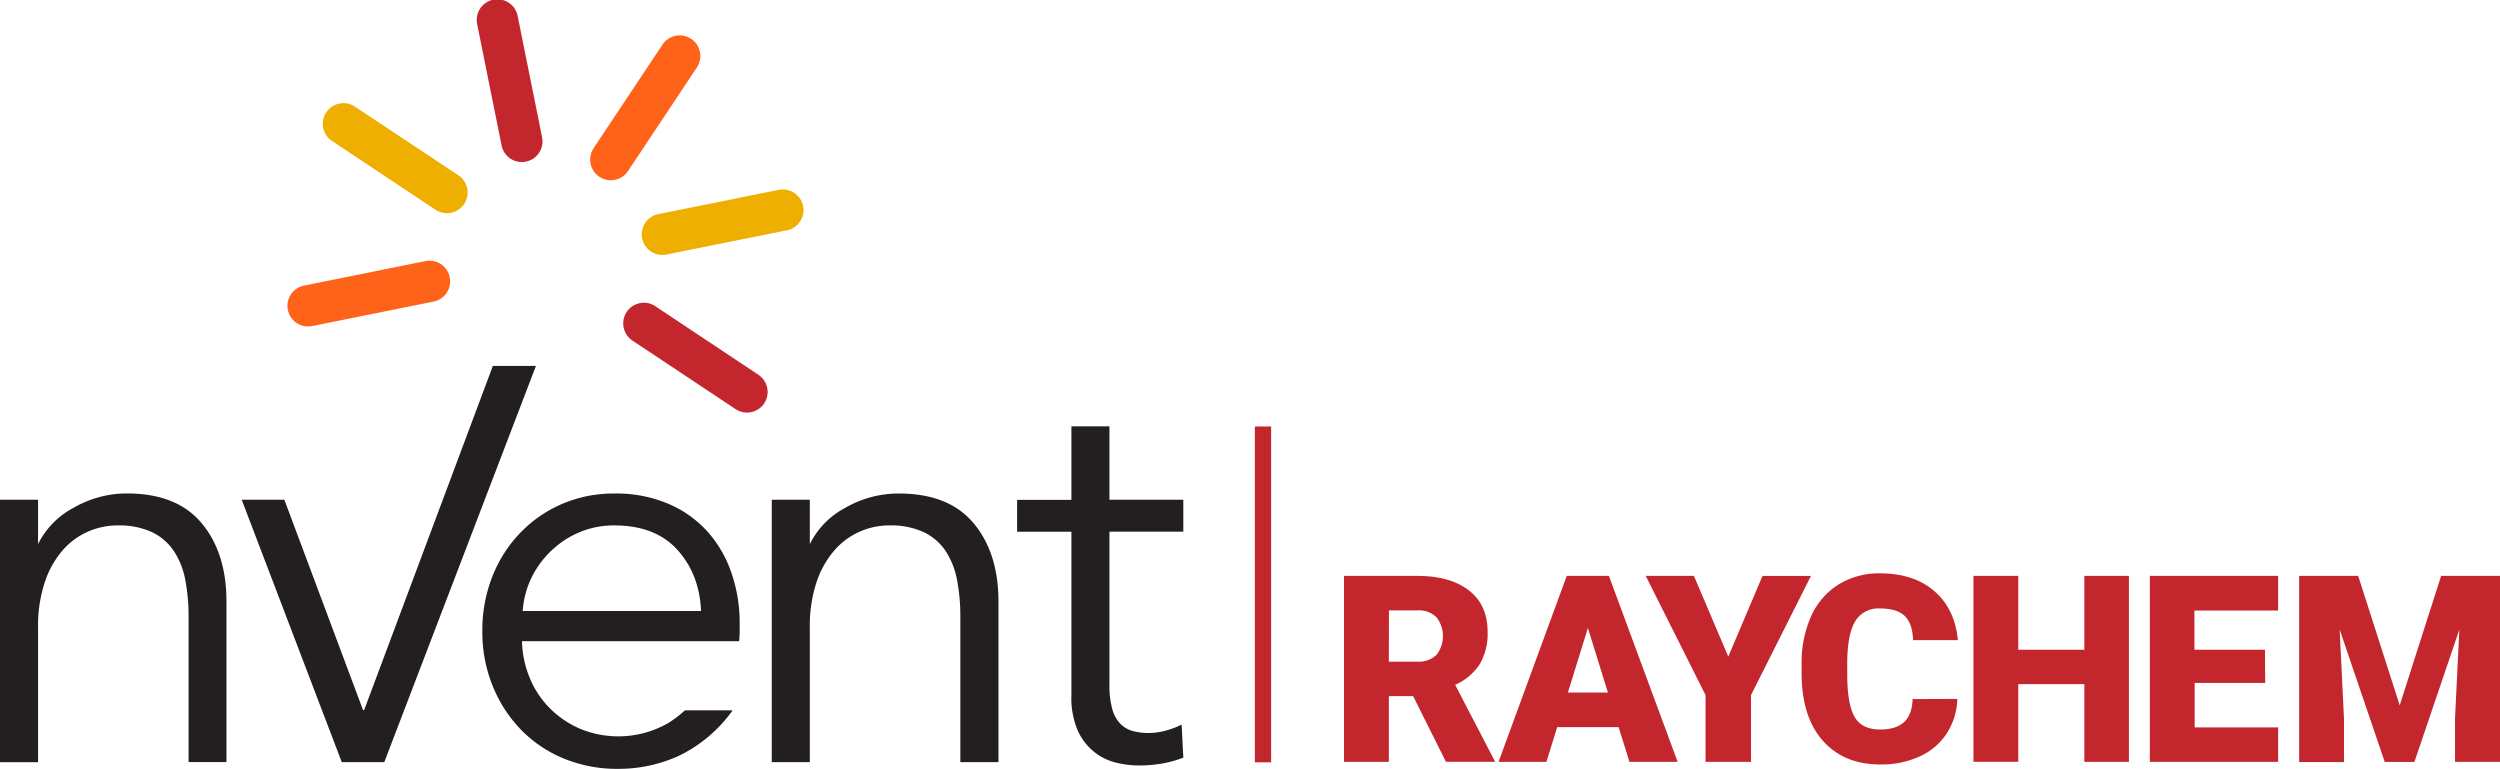
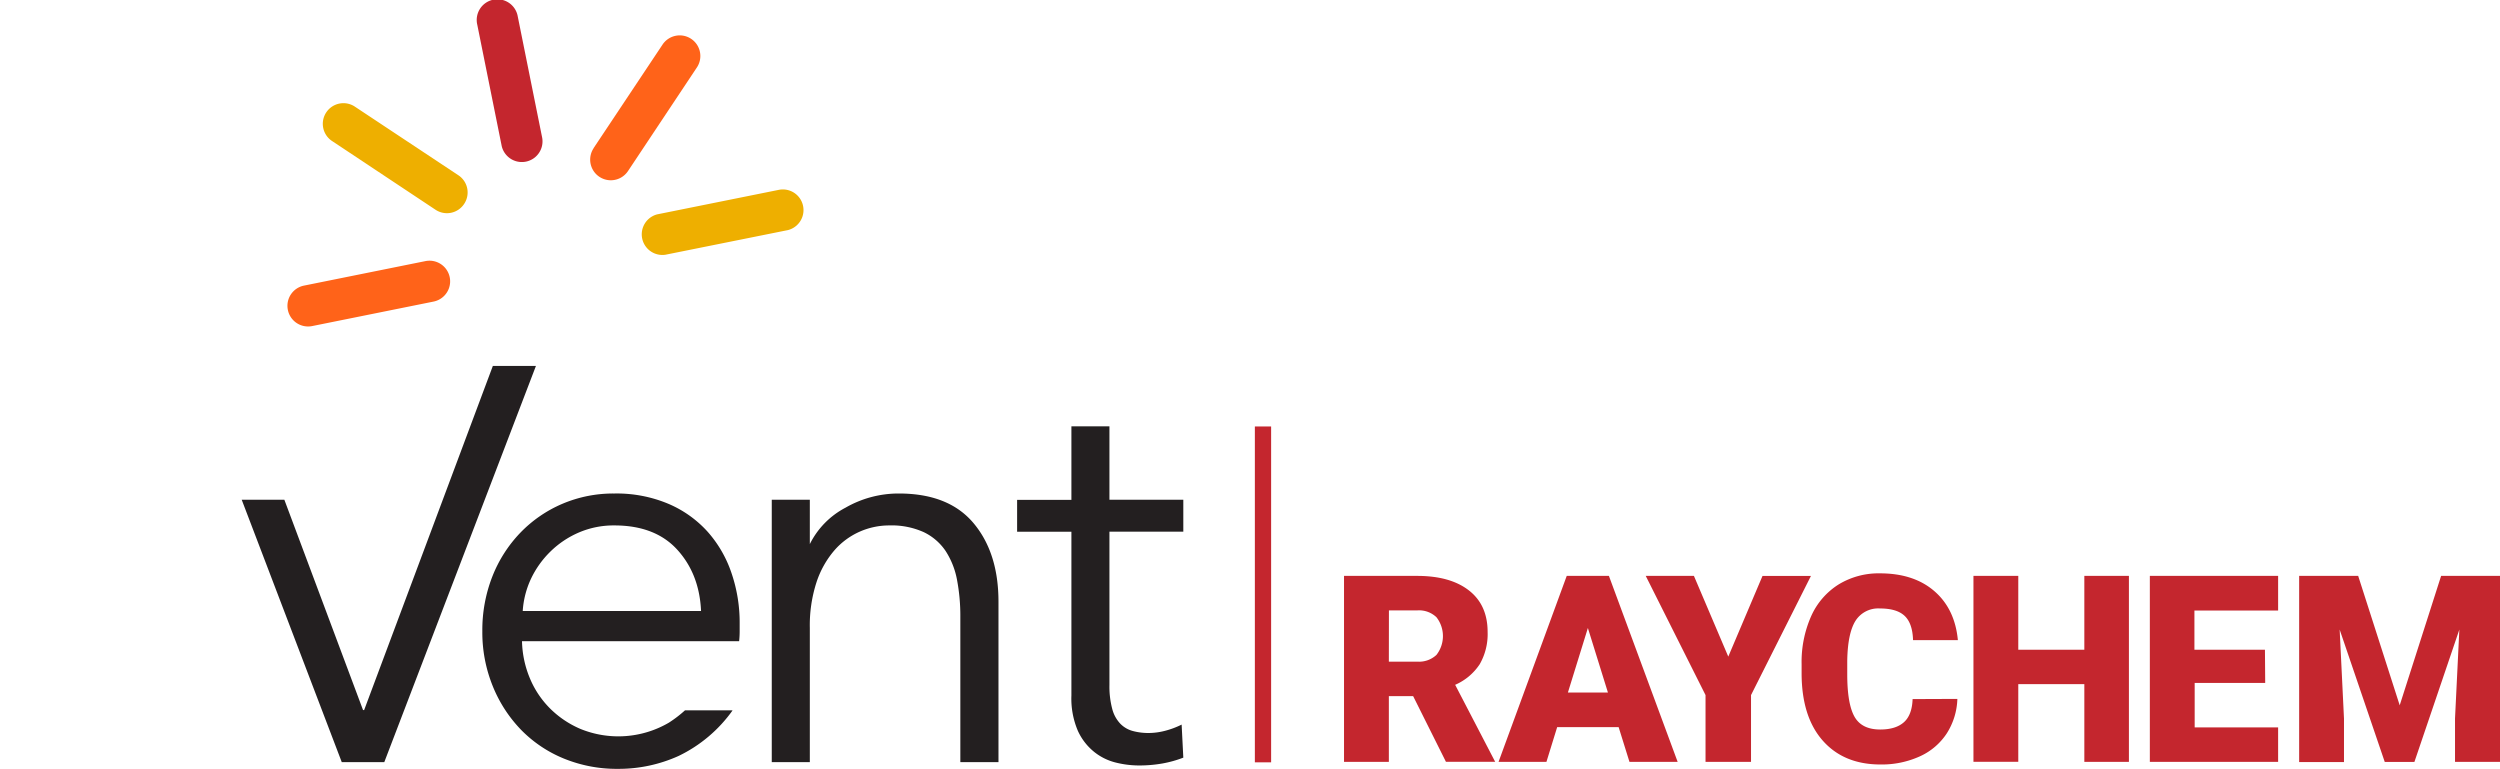
<svg xmlns="http://www.w3.org/2000/svg" viewBox="0 0 686.97 211.26">
  <defs>
    <style>.cls-1{fill:#231f20;}.cls-2{fill:#ff6319;}.cls-3{fill:#eeaf00;}.cls-4{fill:#c4262e;}</style>
  </defs>
  <g id="Isolation_Mode" data-name="Isolation Mode">
    <g id="nVent_Logo" data-name="nVent Logo">
      <g id="nVent_Logotype" data-name="nVent Logotype">
        <path class="cls-1" d="M325.16,146.1h-20.3v42.1a24,24,0,0,0,.77,6.61,9.28,9.28,0,0,0,2.23,4.07,7.47,7.47,0,0,0,3.46,2,16.47,16.47,0,0,0,4.31.54,18.14,18.14,0,0,0,4.53-.61,22.91,22.91,0,0,0,4.54-1.7l.46,9.08a31,31,0,0,1-5.77,1.61,36.86,36.86,0,0,1-6.53.54,26.67,26.67,0,0,1-6.15-.77,15.45,15.45,0,0,1-6-2.92,15.88,15.88,0,0,1-4.53-5.84,22.55,22.55,0,0,1-1.77-9.69v-45H279.49v-8.77h14.92V117.16h10.45v20.17h20.3Z" />
        <path class="cls-1" d="M222.53,137.33v12.18h0a22.7,22.7,0,0,1,9.8-10A29.22,29.22,0,0,1,247,135.61q13.68,0,20.52,8.15t6.85,21.53v44.13H263.89V169.59a53.15,53.15,0,0,0-.92-10.3,21.85,21.85,0,0,0-3.15-7.92,15.14,15.14,0,0,0-6-5.15,21.47,21.47,0,0,0-9.46-1.84,20.11,20.11,0,0,0-8.07,1.69,19.86,19.86,0,0,0-7,5.15,25.73,25.73,0,0,0-4.92,8.76,38.26,38.26,0,0,0-1.84,12.53v36.91H212.07V137.33Z" />
        <path class="cls-1" d="M188.23,195.19a33.51,33.51,0,0,1-4.43,3.39,27.54,27.54,0,0,1-24.37,1.69,26.61,26.61,0,0,1-8.3-5.61,25.59,25.59,0,0,1-5.54-8.31,28,28,0,0,1-2.15-10.15H203.1a24.21,24.21,0,0,0,.15-2.61v-2.31A42,42,0,0,0,201,157.45a32.92,32.92,0,0,0-6.53-11.31,30.66,30.66,0,0,0-10.76-7.68,36.67,36.67,0,0,0-14.92-2.85,35.73,35.73,0,0,0-14.3,2.85A35.24,35.24,0,0,0,143,146.37a36.6,36.6,0,0,0-7.69,12,40.28,40.28,0,0,0-2.77,15.07,39.23,39.23,0,0,0,2.85,15.07,37.38,37.38,0,0,0,7.76,12,34.85,34.85,0,0,0,11.76,7.92,38.39,38.39,0,0,0,14.84,2.84,39.91,39.91,0,0,0,16.69-3.53,38.89,38.89,0,0,0,14.87-12.54ZM145.9,159.06a26,26,0,0,1,5.38-7.53,25.57,25.57,0,0,1,7.84-5.23,24.26,24.26,0,0,1,9.69-1.92q11.22,0,17.3,6.68t6.53,16.84h-49A24.48,24.48,0,0,1,145.9,159.06Z" />
        <polygon class="cls-1" points="135.43 100.55 100.06 195.12 99.76 195.12 78.14 137.33 66.42 137.33 93.91 209.42 105.6 209.42 147.27 100.55 135.43 100.55" />
-         <path class="cls-1" d="M10.46,137.33v12.18h0a22.7,22.7,0,0,1,9.8-10,29.21,29.21,0,0,1,14.6-3.92q13.7,0,20.53,8.15t6.84,21.53v44.13H51.82V169.59a53.15,53.15,0,0,0-.92-10.3,21.68,21.68,0,0,0-3.16-7.92,15,15,0,0,0-6-5.15,21.5,21.5,0,0,0-9.46-1.84,20.11,20.11,0,0,0-8.07,1.69,19.77,19.77,0,0,0-7,5.15A25.73,25.73,0,0,0,12.3,160a38.26,38.26,0,0,0-1.84,12.53v36.91H0V137.33Z" />
      </g>
      <g id="nVent_Logomark" data-name="nVent Logomark">
        <path class="cls-2" d="M79.1,85.16a5.66,5.66,0,0,1,4.44-6.68l33.36-6.73a5.67,5.67,0,1,1,2.24,11.12L85.78,89.6A5.67,5.67,0,0,1,79.1,85.16Z" />
        <path class="cls-3" d="M127.53,56.05a5.66,5.66,0,0,1-7.86,1.58L91.32,38.8a5.67,5.67,0,1,1,6.28-9.44L126,48.19A5.66,5.66,0,0,1,127.53,56.05Z" />
        <path class="cls-4" d="M149,37.92a5.68,5.68,0,0,1-11.13,2.24L131.15,6.8a5.68,5.68,0,1,1,11.13-2.24Z" />
        <path class="cls-2" d="M163.12,40.69,182,12.34a5.67,5.67,0,1,1,9.44,6.28L172.57,47a5.67,5.67,0,0,1-9.45-6.27Z" />
        <path class="cls-3" d="M216.2,63.29,182.84,70A5.67,5.67,0,0,1,180.6,58.9L214,52.17a5.67,5.67,0,0,1,2.24,11.12Z" />
-         <path class="cls-4" d="M210,110.83a5.68,5.68,0,0,1-7.87,1.59L173.79,93.59a5.67,5.67,0,0,1,6.28-9.45L208.42,103A5.67,5.67,0,0,1,210,110.83Z" />
      </g>
    </g>
    <rect class="cls-4" x="344.82" y="117.19" width="4.47" height="92.29" />
    <path class="cls-4" d="M648,158.25l11.41,35.56,11.38-35.56H687v51.11H674.61V197.43L675.8,173l-12.35,36.37H655.3L642.91,173l1.19,24.47v11.93H631.78V158.25Z" />
    <path class="cls-4" d="M622.45,187.67H603.07v12.21H626v9.48H590.75V158.25H626v9.51h-23v10.78h19.38Z" />
    <path class="cls-4" d="M585,209.36H572.75V188H554.6v21.34H542.28V158.25H554.6v20.29h18.15V158.25H585Z" />
    <path class="cls-4" d="M537.86,192.05a18.6,18.6,0,0,1-2.88,9.43,17.35,17.35,0,0,1-7.39,6.34,25.25,25.25,0,0,1-10.86,2.25q-10.08,0-15.87-6.57T495.06,185v-2.52a31,31,0,0,1,2.62-13.15,19.8,19.8,0,0,1,7.53-8.72,21.09,21.09,0,0,1,11.38-3.06q9.3,0,14.95,4.89T538,175.9H525.68c-.09-3.11-.88-5.34-2.35-6.7s-3.73-2-6.74-2a7.38,7.38,0,0,0-6.75,3.44q-2.13,3.45-2.24,11v3.62q0,8.17,2,11.69t7.08,3.51q4.24,0,6.49-2c1.5-1.33,2.29-3.46,2.39-6.36Z" />
    <path class="cls-4" d="M474.91,180.43l9.41-22.18h13.31L481.16,191v18.36h-12.5V191l-16.43-32.75h13.24Z" />
    <path class="cls-4" d="M444.78,199.81H427.89l-2.95,9.55H411.78l18.74-51.11h11.59L461,209.36H447.76Zm-13.94-9.51h11l-5.51-17.73Z" />
    <path class="cls-4" d="M388.31,191.28h-6.67v18.08H369.32V158.25h20.11q9.09,0,14.22,4t5.13,11.41a16.64,16.64,0,0,1-2.16,8.84,15.43,15.43,0,0,1-6.76,5.68l11,21.16H397.33Zm-6.67-9.47h7.79a7,7,0,0,0,5.29-1.85,8.41,8.41,0,0,0,0-10.35,6.91,6.91,0,0,0-5.27-1.88h-7.79Z" />
  </g>
</svg>